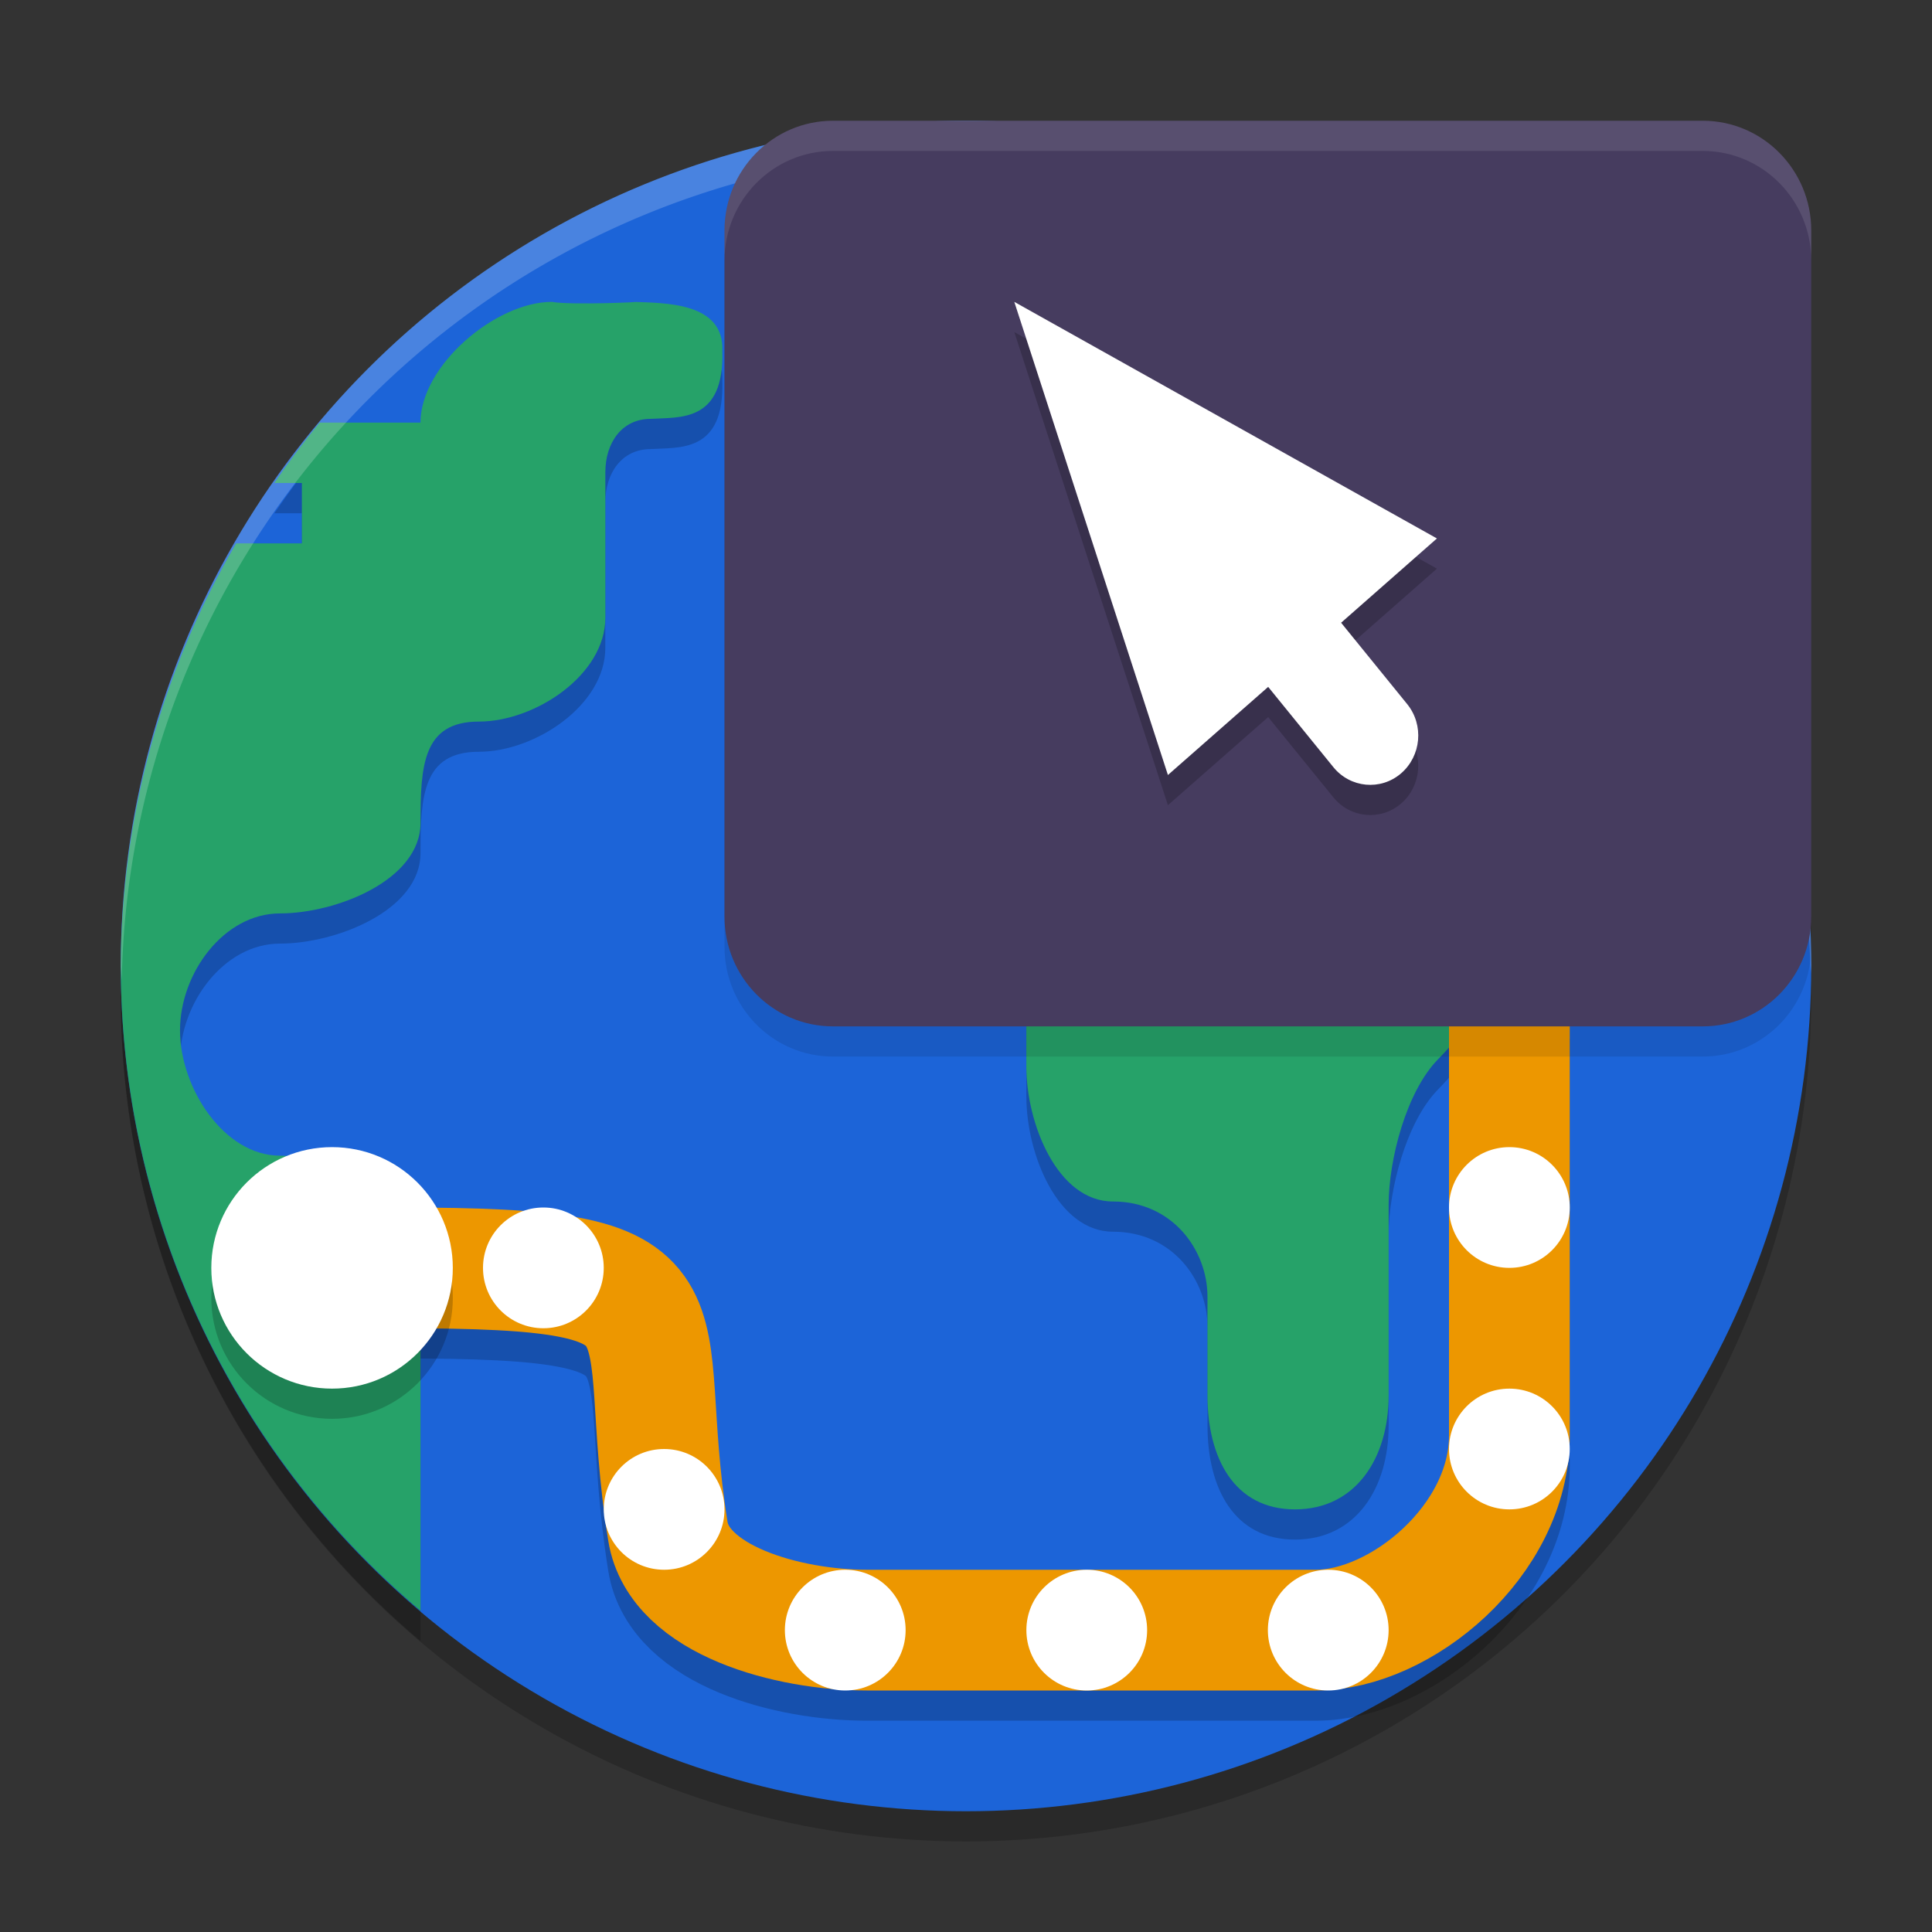
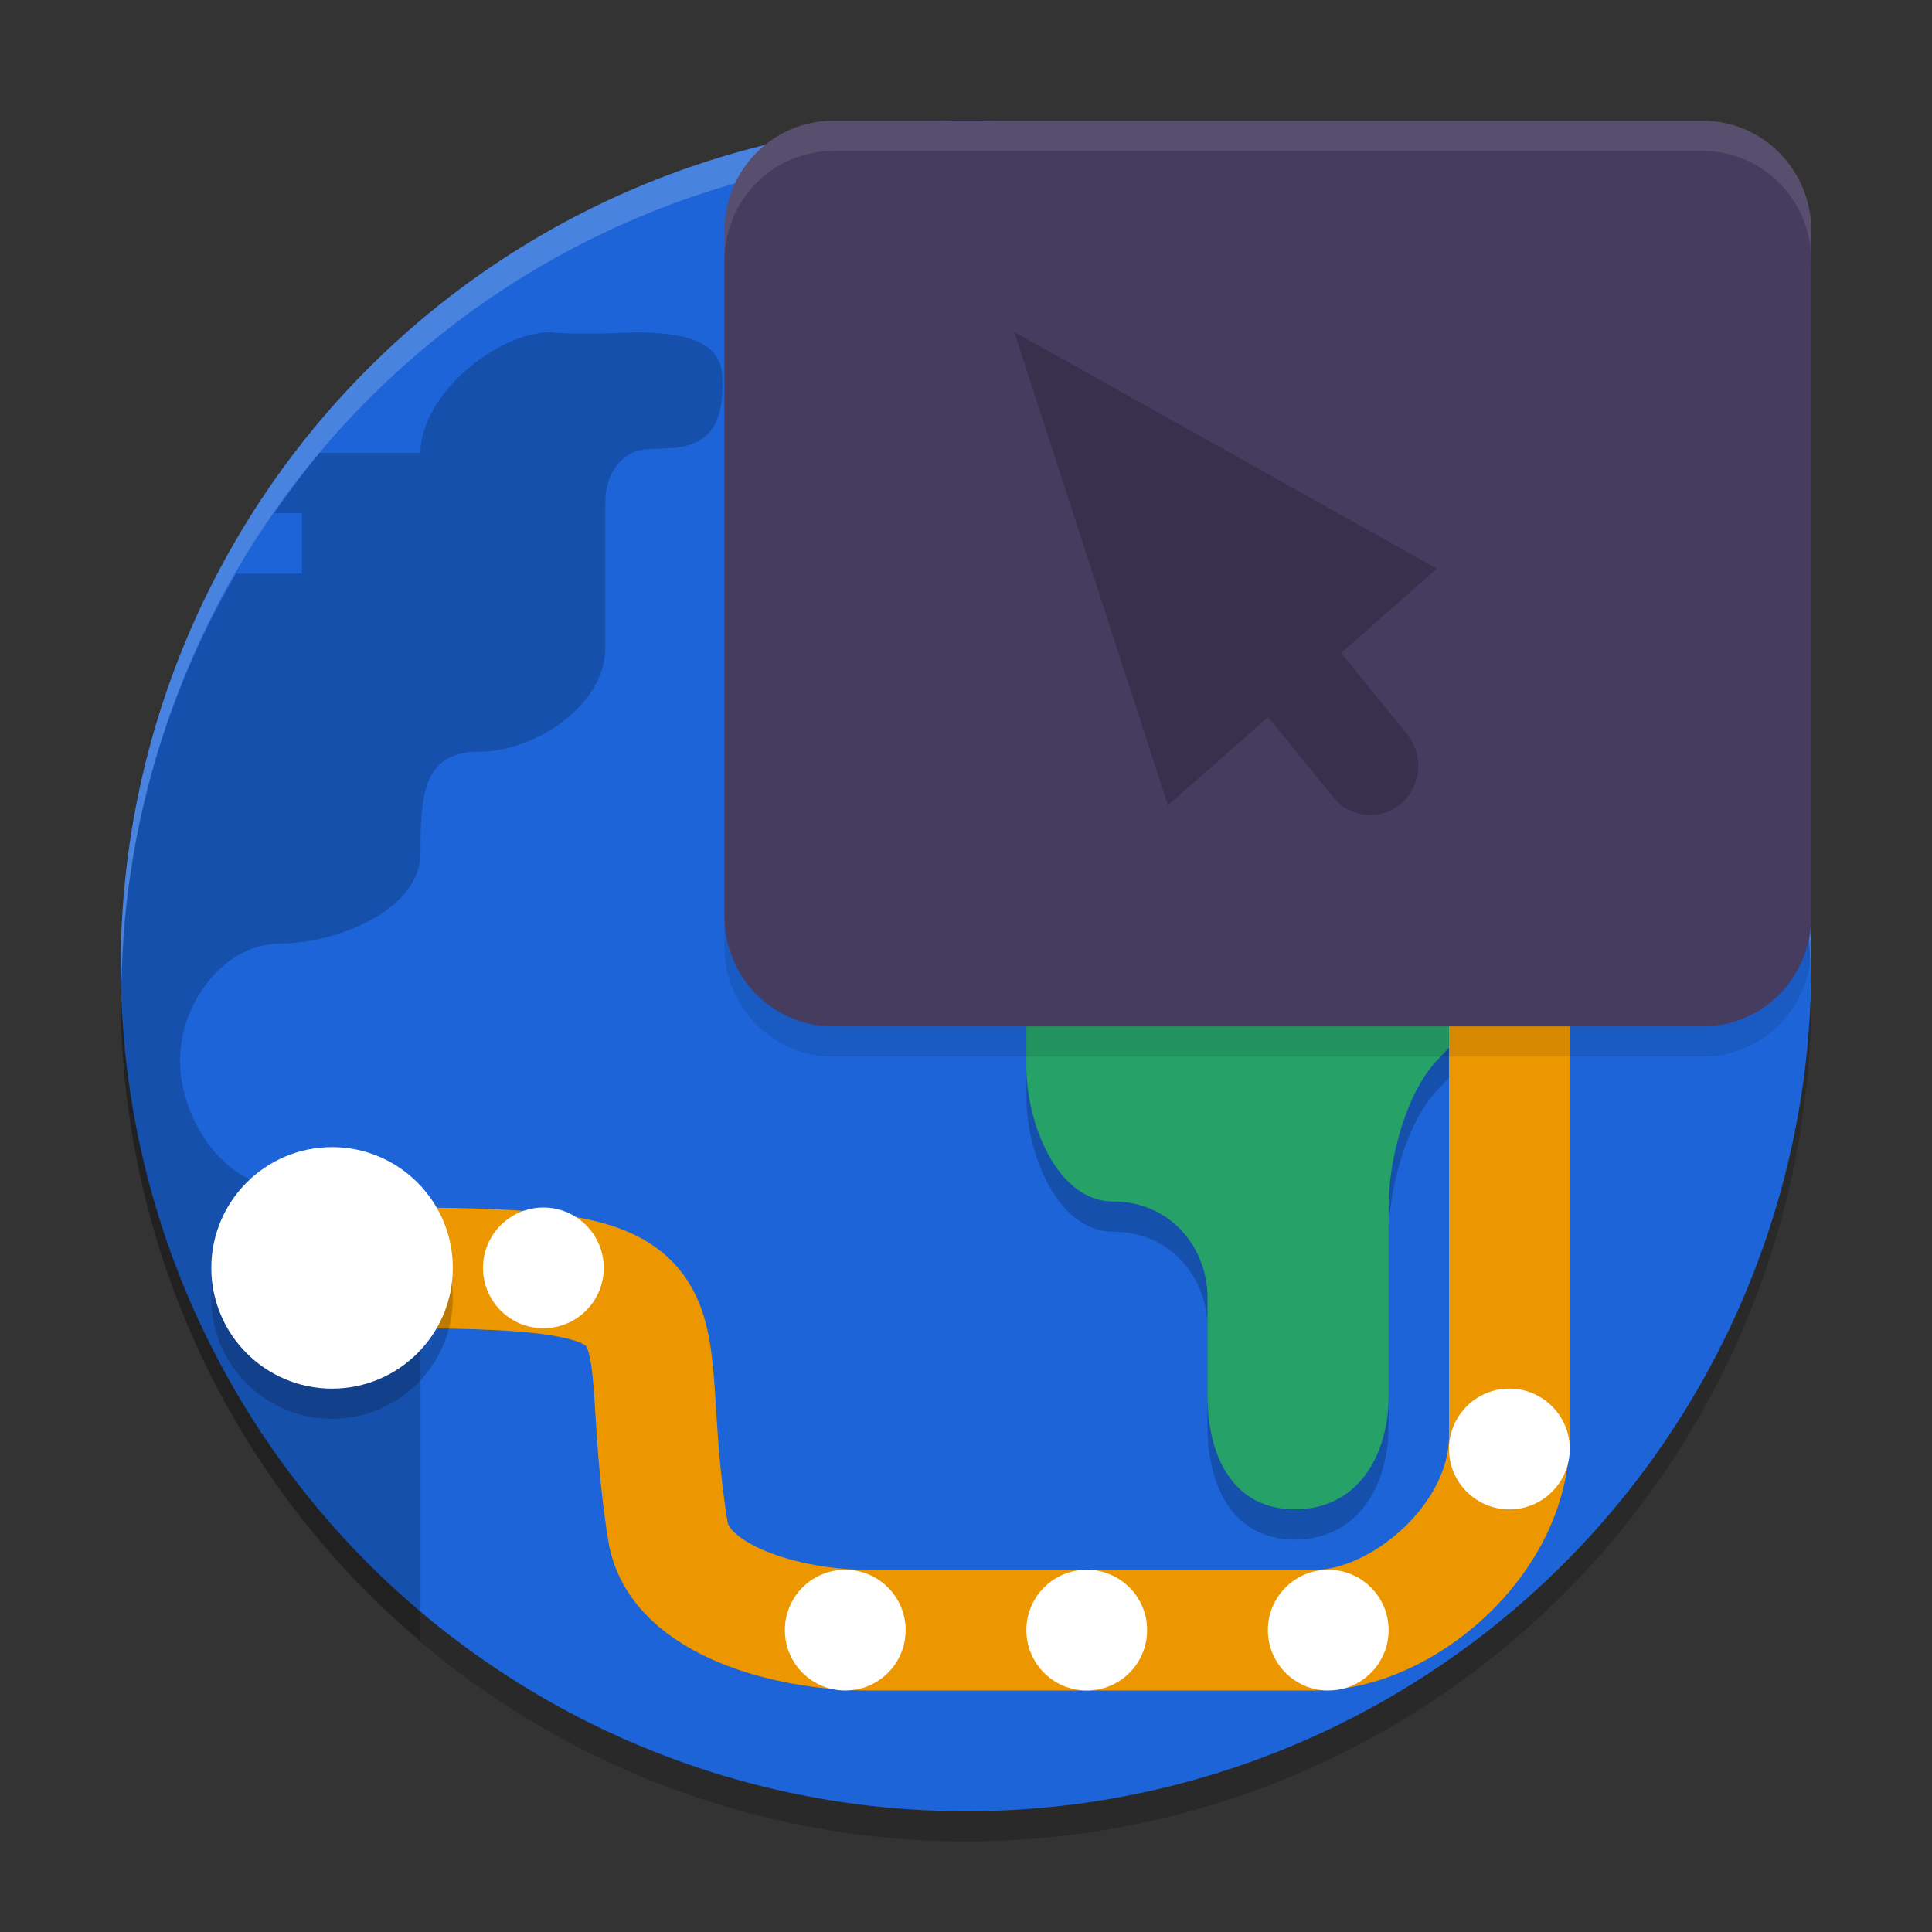
<svg xmlns="http://www.w3.org/2000/svg" width="64" height="64" version="1.1">
  <rect width="100%" height="100%" fill="#333333" stroke="none" />
  <circle style="opacity:0.2" cx="32" cy="33" r="28" />
  <circle style="fill:#1c64d8" cx="32" cy="32" r="28" />
  <path style="opacity:0.2" d="m 18.281,11.001 c -1.857,0 -4.352,2.102 -4.352,4 h -3.34 c -0.53,0.644 -1.03,1.311 -1.5,2 H 10 v 2 H 7.824 C 5.341,23.25 4.022,28.079 4,33.001 4.009,41.234 7.64,49.046 13.93,54.36 V 42.723 c 5.9e-5,-1.898 -2.799,-3.438 -4.656,-3.438 -1.857,0 -3.312,-2.252 -3.312,-4.152 0,-1.898 1.455,-3.875 3.312,-3.875 1.857,0 4.656,-1.1 4.656,-3 0,-1.898 0.076,-3.355 1.934,-3.355 1.857,0 4.188,-1.541 4.188,-3.441 v -4.816 c 0,-0.977 0.548,-1.77 1.504,-1.77 0.959,-0.059 2.444,0.125 2.371,-2.25 0.072,-1.625 -1.925,-1.584 -2.941,-1.625 0.493,0 -2.084,0.114 -2.703,0 z m 25.367,7.18 c -1.794,0 -3.25,1.49 -3.25,3.324 v 1.414 c 0,1.834 -0.854,3.324 -2.648,3.324 -2.158,0.164 -3.911,2.085 -3.75,4.293 v 5.797 c 0,1.883 1.029,4.469 2.871,4.469 1.967,0 3.129,1.607 3.129,3.156 v 3.27 c 0,2.066 0.878,3.773 2.898,3.773 C 44.917,50.999 46.002,49.291 46,47.227 V 40.922 c 0,-1.513 0.588,-3.764 1.637,-4.832 1.047,-1.068 2.469,-3.068 3.949,-3.066 l 1.945,0.016 c 0.861,0.002 1.691,-0.347 2.301,-0.969 0.608,-0.622 0.949,-1.467 0.949,-2.348 v -8.219 c 0,-1.834 -1.454,-3.324 -3.25,-3.324 z" />
-   <path style="fill:none;opacity:0.2;stroke:#000000;stroke-width:4" d="M 50,34.4 V 48.559 C 50,52.046 46.399,55 43.597,55 H 28.711 C 26.128,55 22.492,54.025 22.125,51.727 20.921,44.2 23.6,43 13.24,43 v 0" />
  <path fill="#26a269" d="m 40.399,20.503 v 1.417 c 0,1.834 -0.856,3.322 -2.65,3.322 -2.158,0.164 -3.91,2.086 -3.75,4.293 v 5.799 c 0,1.883 1.028,4.467 2.87,4.467 1.967,0 3.13,1.606 3.13,3.156 v 3.269 C 40,48.29 40.879,50 42.9,50 c 2.019,-0.002 3.102,-1.712 3.1,-3.775 v -6.302 c 0,-1.513 0.589,-3.765 1.637,-4.833 1.047,-1.068 2.468,-3.066 3.948,-3.065 l 1.945,0.013 c 0.861,0.002 1.689,-0.346 2.299,-0.968 0.608,-0.622 0.951,-1.466 0.951,-2.346 v -8.22 c 0,-1.834 -1.453,-3.322 -3.249,-3.322 h -9.883 c -1.794,0 -3.249,1.488 -3.249,3.322 z" />
-   <path style="fill:#26a269" d="m 18.281,10 c -1.857,0 -4.352,2.102 -4.352,4 h -3.34 c -0.53,0.644 -1.03,1.311 -1.5,2 H 10 v 2 H 7.824 C 5.341,22.249 4.022,27.078 4,32 4.009,40.233 7.64,48.046 13.93,53.359 V 41.721 c 5.9e-5,-1.898 -2.798,-3.438 -4.655,-3.438 -1.857,0 -3.312,-2.25 -3.312,-4.15 0,-1.898 1.455,-3.875 3.312,-3.875 1.857,0 4.655,-1.1 4.655,-3 0,-1.898 0.076,-3.355 1.934,-3.355 1.857,0 4.189,-1.541 4.189,-3.441 V 15.645 C 20.052,14.668 20.601,13.875 21.556,13.875 22.515,13.816 24,14 23.927,11.625 24,10 22,10.041 20.984,10 c 0.493,0 -2.084,0.114 -2.703,0 z" />
  <path style="opacity:0.2;fill:#ffffff" d="M 32 4 A 28 28 0 0 0 4 32 A 28 28 0 0 0 4.033 32.482 A 28 28 0 0 1 32 5 A 28 28 0 0 1 59.982 32.242 A 28 28 0 0 0 60 32 A 28 28 0 0 0 32 4 z" />
  <path style="fill:none;stroke:#ed9700;stroke-width:4" d="M 50,33.4 V 47.559 C 50,51.046 46.399,54 43.597,54 H 28.711 C 26.128,54 22.492,53.025 22.125,50.727 20.921,43.2 23.6,42 13.24,42 v 0" />
-   <path style="fill:#ffffff" d="m 52,40 c 0,1.105 -0.895,2 -2,2 C 48.895,42 48,41.105 48,40 48,38.895 48.895,38 50,38 51.105,38 52,38.895 52,40 Z m 0,0" />
  <path style="opacity:0.2" d="M 15,43.001 C 15,45.21 13.209,47 11,47 8.791,47 7,45.21 7,43.001 7,40.792 8.791,39 11,39 c 2.209,0 4,1.792 4,4.001 z m 0,0" />
  <path style="fill:#ffffff" d="M 15,42.001 C 15,44.21 13.209,46 11,46 8.791,46 7,44.21 7,42.001 7,39.792 8.791,38 11,38 c 2.209,0 4,1.792 4,4.001 z m 0,0" />
  <path style="fill:#ffffff" d="m 52,48 c 0,1.105 -0.895,2 -2,2 C 48.895,50 48,49.105 48,48 48,46.895 48.895,46 50,46 51.105,46 52,46.895 52,48 Z m 0,0" />
  <path style="fill:#ffffff" d="m 46,54 c 0,1.105 -0.895,2 -2,2 C 42.895,56 42,55.105 42,54 42,52.895 42.895,52 44,52 45.105,52 46,52.895 46,54 Z m 0,0" />
  <path style="fill:#ffffff" d="m 38,54 c 0,1.105 -0.895,2 -2,2 C 34.895,56 34,55.105 34,54 34,52.895 34.895,52 36,52 37.105,52 38,52.895 38,54 Z m 0,0" />
  <path style="fill:#ffffff" d="m 30,54 c 0,1.105 -0.895,2 -2,2 C 26.895,56 26,55.105 26,54 26,52.895 26.895,52 28,52 29.105,52 30,52.895 30,54 Z m 0,0" />
-   <path style="fill:#ffffff" d="m 24,50 c 0,1.105 -0.895,2 -2,2 C 20.895,52 20,51.105 20,50 20,48.895 20.895,48 22,48 23.105,48 24,48.895 24,50 Z m 0,0" />
  <path style="fill:#ffffff" d="m 20,42 c 0,1.105 -0.895,2 -2,2 C 16.895,44 16,43.105 16,42 16,40.895 16.895,40 18,40 19.105,40 20,40.895 20,42 Z m 0,0" />
  <path style="opacity:0.1" d="M 27.594,5 H 56.406 C 58.391,5 60,6.628 60,8.636 V 31.364 C 60,33.372 58.391,35 56.406,35 H 27.594 C 25.609,35 24,33.372 24,31.364 V 8.636 C 24,6.628 25.609,5 27.594,5 Z m 0,0" />
  <path style="fill:#463c5f" d="M 27.594,4 H 56.406 C 58.391,4 60,5.628 60,7.636 V 30.364 C 60,32.372 58.391,34 56.406,34 H 27.594 C 25.609,34 24,32.372 24,30.364 V 7.636 C 24,5.628 25.609,4 27.594,4 Z m 0,0" />
  <path style="opacity:0.2" d="m 33.6,11 5.089,15.673 3.321,-2.919 2.158,2.657 c 0.562,0.693 1.567,0.788 2.242,0.21 0.673,-0.579 0.766,-1.607 0.203,-2.299 L 44.426,21.629 47.6,18.837 Z" />
-   <path style="fill:#ffffff" d="m 33.6,10 5.089,15.673 3.321,-2.919 2.158,2.657 c 0.562,0.693 1.567,0.788 2.242,0.21 0.673,-0.579 0.766,-1.607 0.203,-2.299 L 44.426,20.629 47.6,17.837 Z" />
  <path style="opacity:0.1;fill:#ffffff" d="M 27.594 4 C 25.609 4 24 5.629 24 7.637 L 24 8.637 C 24 6.629 25.609 5 27.594 5 L 56.406 5 C 58.391 5 60 6.629 60 8.637 L 60 7.637 C 60 5.629 58.391 4 56.406 4 L 27.594 4 z" />
</svg>